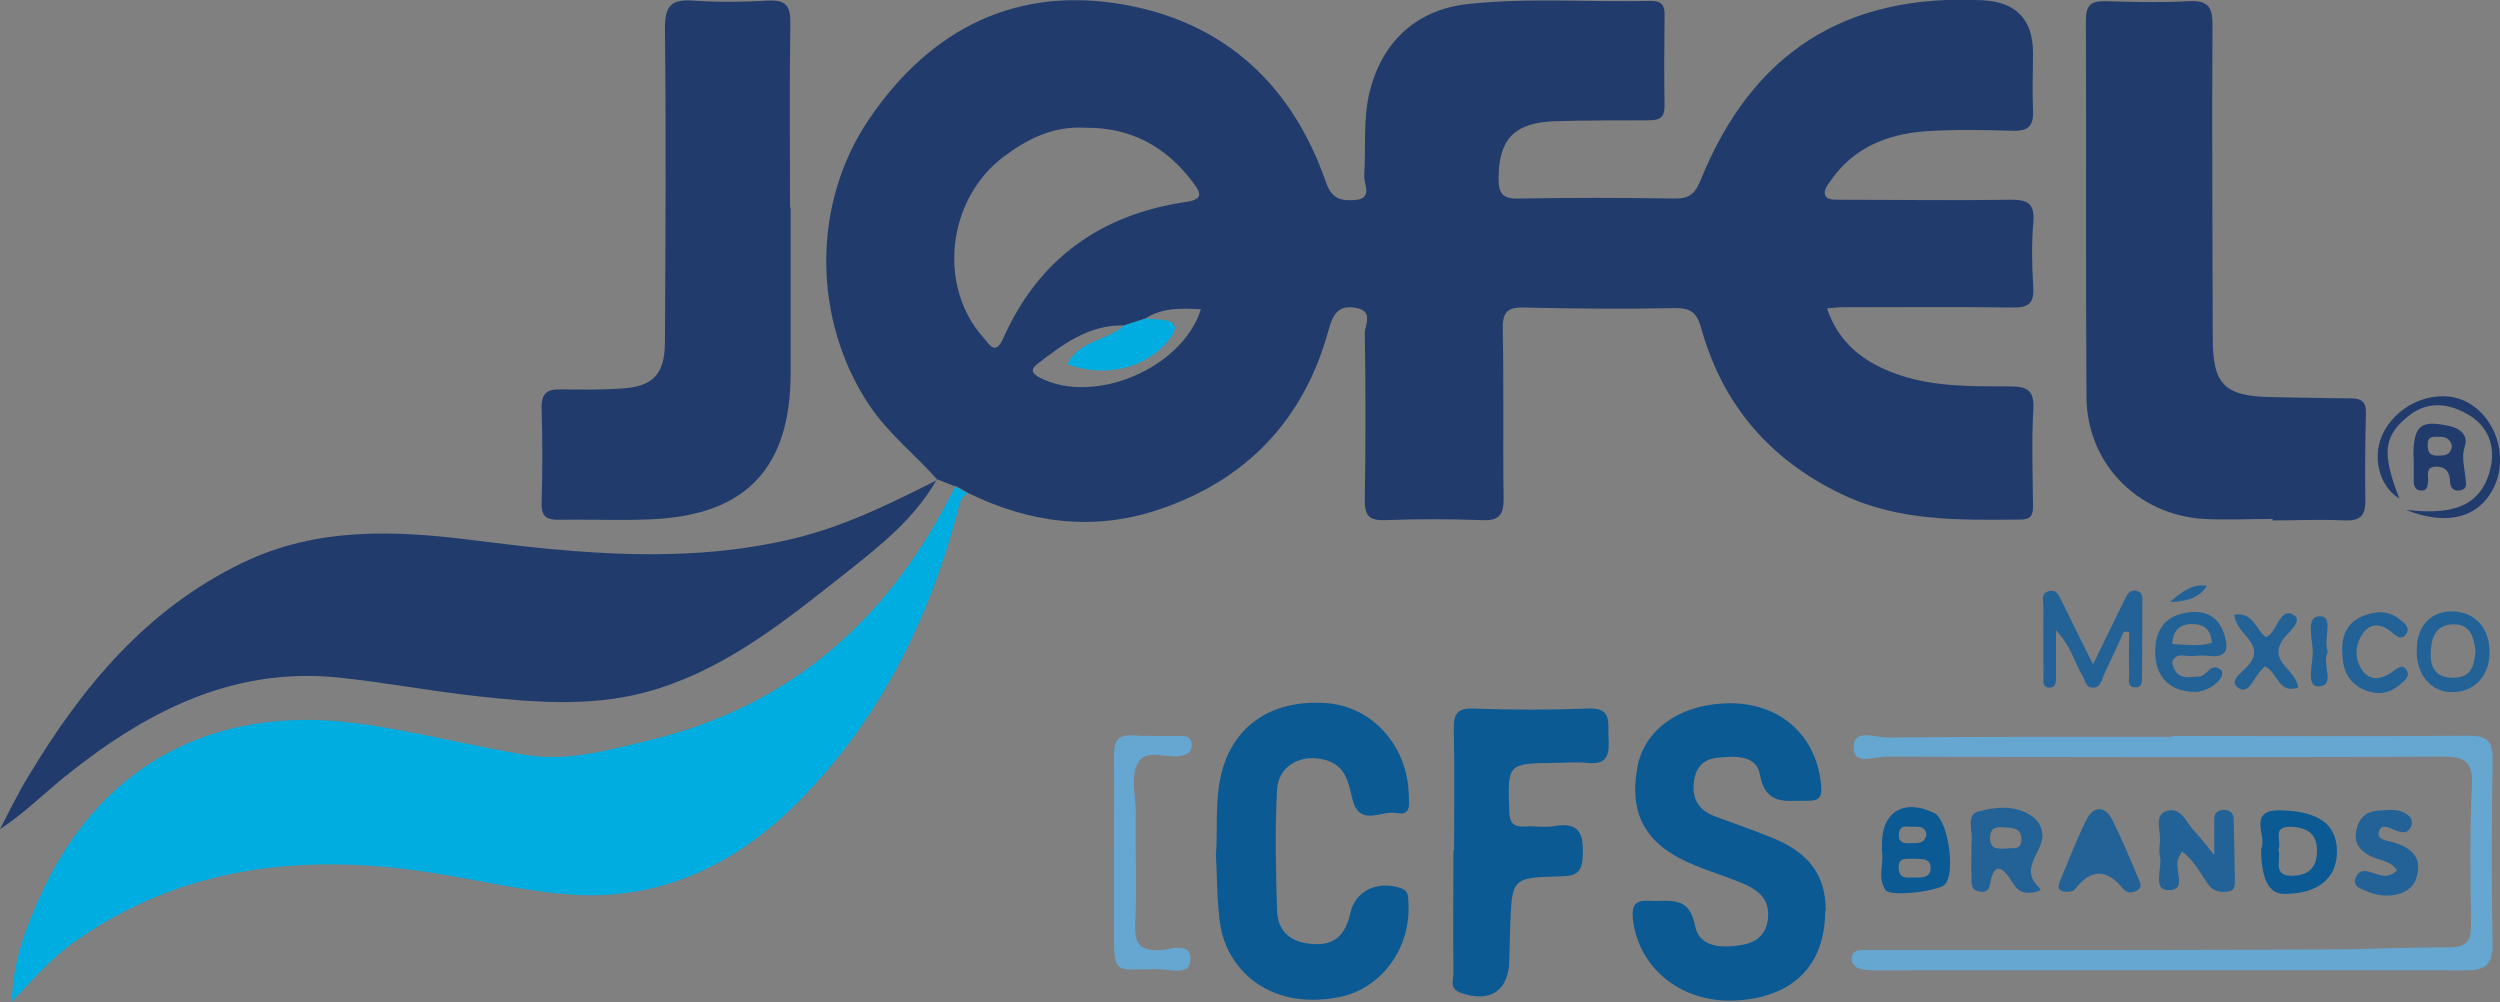
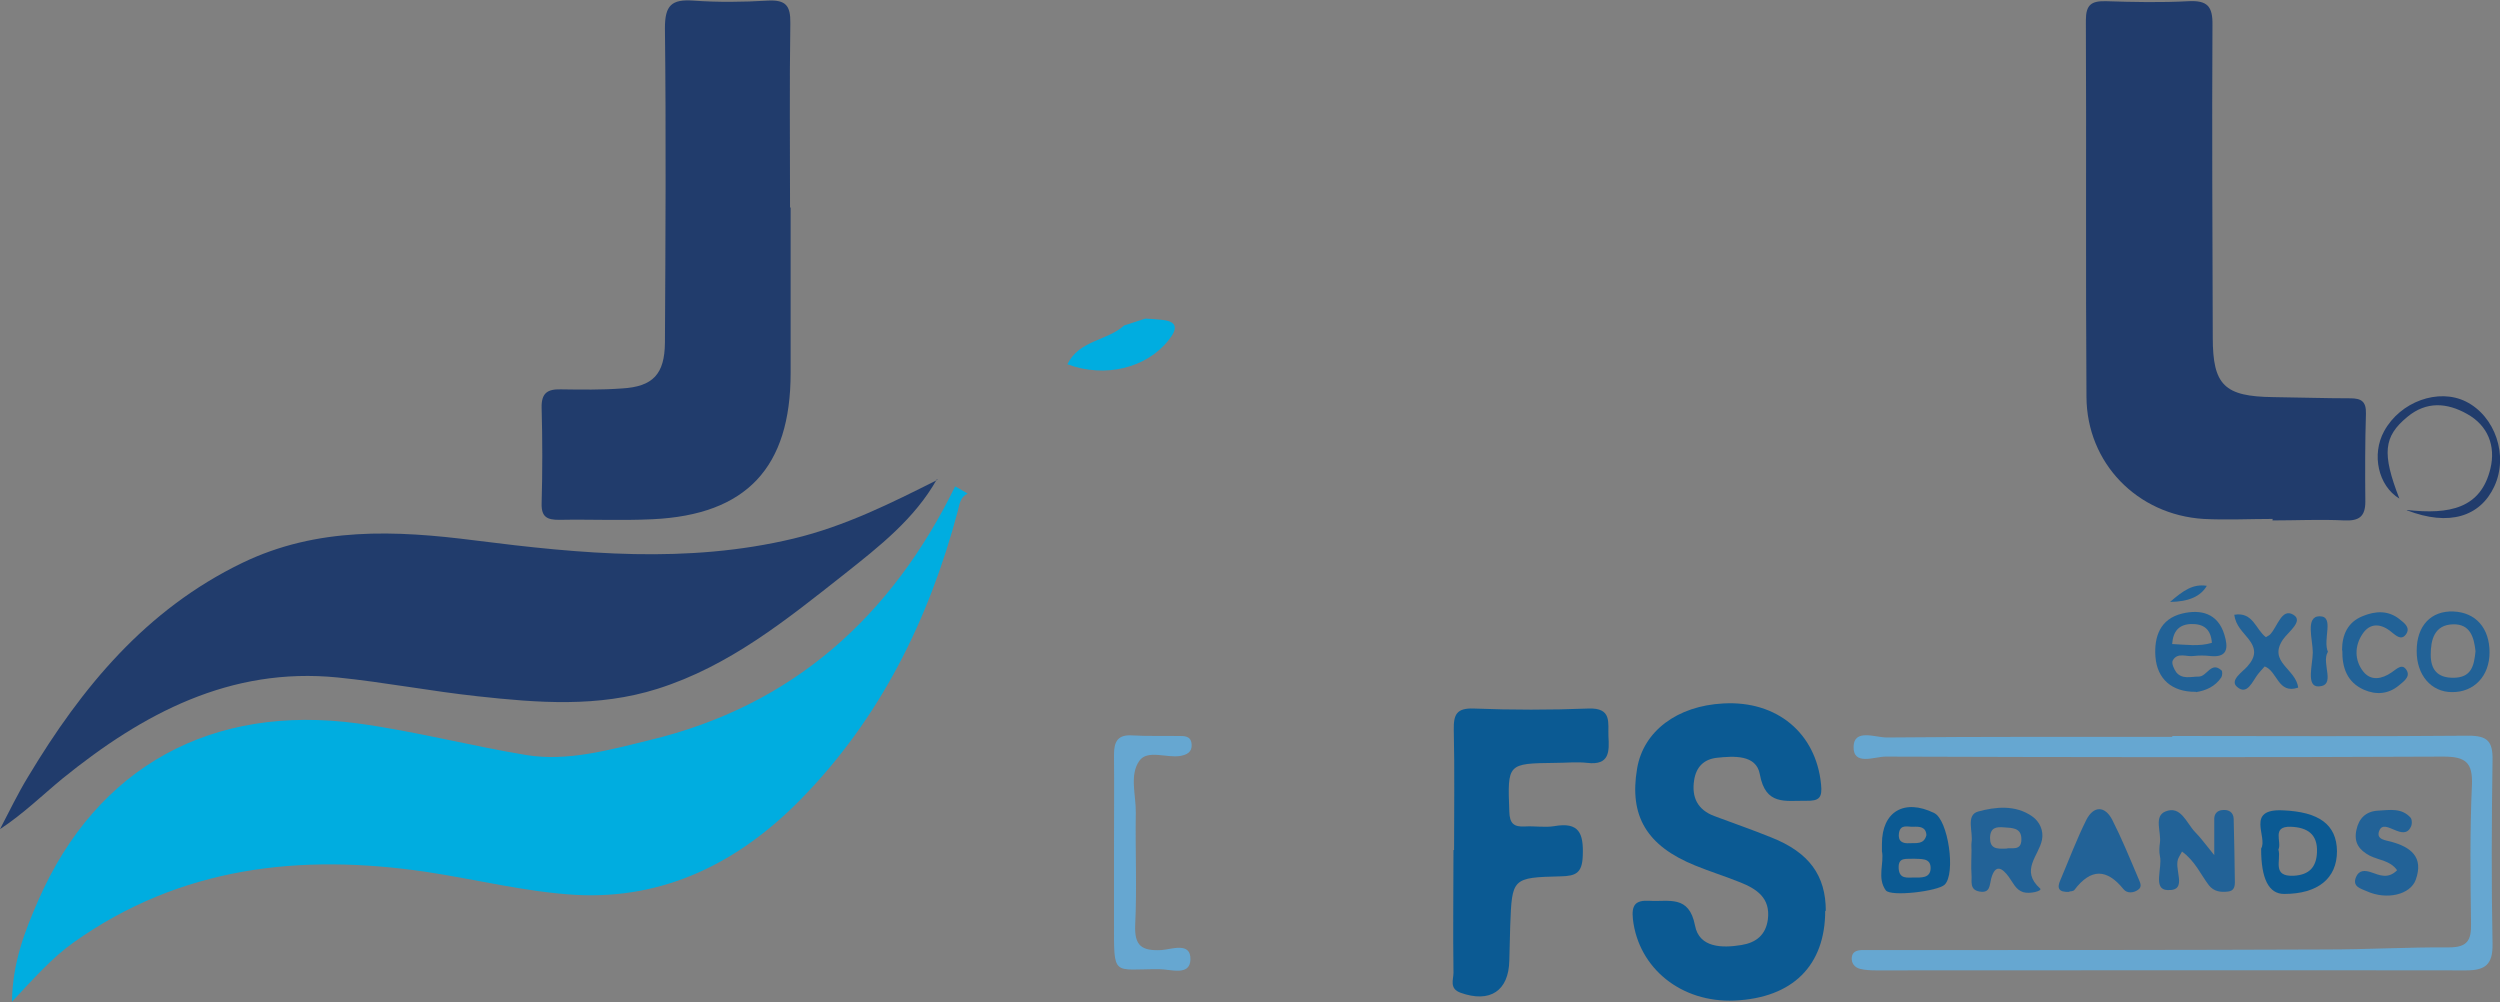
<svg xmlns="http://www.w3.org/2000/svg" id="Layer_1" version="1.1" viewBox="0 0 837.3 335.6">
  <rect x="0" y="0" width="837.3" height="335.6" fill="#808080" stroke="none" />
  <defs>
    <style>
      .st0 {
        fill: #0b5a93;
      }

      .st1 {
        fill: #f6f6f9;
      }

      .st2 {
        fill: #00ade0;
      }

      .st3 {
        fill: #226297;
      }

      .st4 {
        fill: #66a7d1;
      }

      .st5 {
        fill: #213c6c;
      }
    </style>
  </defs>
  <path class="st1" d="M996.1,346.1c0,.1,0,.3-.2.3,0,0-.2,0-.3-.1,0-.1,0-.3.2-.3,0,0,.2,0,.3.1Z" />
  <g>
-     <path class="st5" d="M319.9,162.9c-2-.8-4.1-1.6-6.1-2.4l.2.2c-7.5-8.4-16.4-15.4-22.8-24.9-18.9-28.3-19.7-67.2,0-96.1,20.6-30.2,49.5-44.8,86.1-38,33.4,6.2,55.6,27.2,66.7,59.1,2,5.9,5.1,6.5,9.7,6.2,6.3-.4,3-5.4,3.2-8.2.6-9.2-.4-18.4,1.7-27.6,4-16.8,15.4-27.8,32.6-29.8,20.5-2.3,41.1-.6,61.7-1.1,3.5,0,4.7,1.4,4.6,4.7-.1,10.1-.2,20.3,0,30.4,0,4.1-1.7,4.9-5.4,4.9-10.4,0-20.9,0-31.3.3-13.7.4-18.9,6.2-18.9,19.2,0,4.9,1.3,6.8,6.5,6.7,17.6-.3,35.2-.3,52.8,0,4.8,0,6.6-1.9,8.3-6,17.3-42.9,48.6-62.8,94.7-60.4q16.7.9,16.7,17.7c0,6.3-.3,12.5,0,18.8.3,5.4-1.3,7.4-6.9,7.2-9.8-.3-19.7-.5-29.5.2-12.6,1-23.7,5.5-31.3,16.4-1.1,1.6-3,3.7-1.5,5.6.8,1,3.2.9,4.8.9,18.8,0,37.6.3,56.4,0,5.9-.1,8.7.9,8.1,7.6-.6,7.1-.5,14.3,0,21.5.3,5.5-1.4,7.1-7,7-19.1-.3-38.2-.1-57.2-.1-1.4,0-2.8.2-4.9.4,3,8.7,8.3,14.5,15.9,18.7,14.3,7.7,29.9,7.4,45.3,7.4,6,0,8.3,1.4,7.9,7.9-.6,10.4-.2,20.9-.1,31.3,0,2.8.2,5.3-3.9,5.4-20.6.2-41.2.7-60.4-8.6-23.9-11.5-39.7-29.9-46.8-55.4-1.5-5.3-3.5-6.9-8.9-6.8-16.7.3-33.4.2-50.1-.2-5.8-.2-7.6,1.3-7.5,7.3.4,18.8,0,37.6.3,56.4.1,5.9-1.6,7.8-7.4,7.5-10.7-.4-21.5-.4-32.2,0-5.6.2-7-1.6-6.9-7.1.3-18.5.3-37,0-55.5,0-2.7,3.1-7.4-3-8.5-6.3-1.1-7.8,2.7-9.2,7.7-8.3,30.1-27.7,50.2-57.2,60-21.7,7.2-42.9,4.3-63.3-5.6-1.4-.8-2.8-1.6-4.2-2.4ZM383.6,106.7c-2.4.8-4.8,1.5-7.1,2.3-11.8-.3-20.5,6.3-29.2,13-2.3,1.8-1.6,3.2,1,4.5,18,9.3,47.6-3,53.9-22.9-6.5-.4-12.8-.6-18.5,3ZM363.6,42.8c-11-.7-19.6,3.8-27.6,9.8-18.8,14.3-22,43.2-6.7,60.4,2,2.2,4,6.4,6.7.3,11.9-26.7,32.7-41.5,61.4-45.7,5.5-.8,4.9-2.9,2.3-6.3-9.1-12.3-21.2-18.7-36.1-18.5Z" />
    <path class="st2" d="M319.9,162.9c1.4.8,2.8,1.6,4.2,2.4-2.5,1.2-2.7,3.4-3.3,5.8-9.7,36.5-26.1,69.6-52.7,96.7-20.6,21-45.6,33.6-75.5,31.9-16.7-1-33.3-5.2-49.9-7.7-42.1-6.2-82.2-1.8-118,23.6-7.3,5.2-13.2,11.9-20.7,19.9.2-13.3,4.4-23.8,8.8-33.9,19.7-45.1,58.4-65.9,107.1-59.3,19.1,2.6,37.6,7.5,56.5,10.6,13.6,2.2,27.6-1.7,41.1-5,48-11.5,81.1-41.4,102.5-85.2Z" />
    <path class="st5" d="M313.8,160.5c-7.5,13.3-19.3,22.5-30.9,31.7-19.4,15.3-38.6,30.9-62.7,38.5-19.9,6.3-40.1,4.7-60.2,2.5-15.7-1.7-31.2-4.7-46.9-6.3-36-3.6-65.3,12.1-92.1,33.8-6.8,5.6-13.1,11.8-21,17,3.1-5.9,6-12,9.5-17.7,17.9-29.8,39.4-55.9,71.7-71.5,25.1-12.1,51.3-10.9,77.9-7.5,35.5,4.5,71.1,7.9,106.6-.6,17.2-4.1,32.8-11.9,48.3-19.7,0,0-.2-.2-.2-.2Z" />
    <path class="st5" d="M761.2,173.8c-7.8,0-15.5.4-23.2,0-22.2-1.4-39.1-18.7-39.2-40.9-.3-42,0-84.1-.2-126.1,0-5.3,1.9-6.5,6.7-6.4,9.2.3,18.5.5,27.7,0,6.3-.3,8.1,1.7,8,8-.2,34.9,0,69.8.1,104.7,0,15.9,3.9,19.7,20.2,19.9,8.6.1,17.3.4,25.9.4,3.7,0,5.3,1.1,5.2,5.1-.3,9.8-.3,19.7-.2,29.5,0,5.1-2.2,6.5-7,6.3-8-.4-16.1,0-24.1,0,0,0,0-.1,0-.2Z" />
    <path class="st5" d="M264.8,69.5c0,18.5,0,36.9,0,55.4,0,31.7-14.8,47.5-46.2,49-10.4.5-20.8,0-31.3.2-3.9,0-6-.8-5.9-5.4.3-10.7.3-21.4,0-32.2-.1-4.9,2-6.2,6.4-6.1,6.8.1,13.7.2,20.5-.3,10.4-.6,14.3-4.8,14.4-15.3.2-35.1.4-70.3,0-105.4,0-7.6,2.2-9.7,9.5-9.2,8.3.6,16.7.5,25,0,6-.3,7.6,1.7,7.5,7.6-.3,20.5-.1,41.1-.1,61.7h0Z" />
    <path class="st0" d="M611.3,305c0,18.4-10.9,29.2-30.3,30.1-17.9.8-32.2-10.8-34.1-27.2-.5-4.7.7-6.5,5.6-6.2,6.4.4,13.2-2.1,15.2,8.3,1.4,7.4,9,7.6,15.6,6.5,4.8-.8,8.1-3.3,8.8-8.6.9-7.2-3.8-10.2-9.3-12.4-5-2-10.1-3.6-15-5.6-16.3-6.6-22.2-16.6-19.5-32.5,2.1-12.5,13.4-21,28.9-21.8,18-1,31,10,32.7,27,.5,4.6-.6,5.7-5,5.6-6.9-.1-13.6,1.7-15.5-8.9-1.2-6.6-8.7-6.1-14.4-5.5-4.3.5-6.9,3-7.6,7.5-.9,5.8,1.2,9.9,6.7,12,6.4,2.4,12.8,4.6,19.2,7.2,12.6,5,18.2,12.7,18.2,24.6Z" />
-     <path class="st0" d="M407.3,285.7c.5-8.4-.3-16.7,1.4-25,3.5-17.2,16.8-26.6,35.6-25.2,15.1,1.1,26.9,14,27.5,30.1,0,3,1.3,7.8-4.1,6.7-5-1-12.3,4.8-14.7-4.5-1.4-5.5-2.1-11.2-8.9-13.2-8.1-2.4-16,1.7-16.4,10-.7,13.4-.4,26.8,0,40.2.2,7.5,4.9,11,12.3,11.4,7.4.4,10.7-3.5,12.2-10.2,1.7-7.7,9-11.1,16.8-8.6,2.8.9,2.6,2.7,2.7,4.8,1,15.9-9.6,29.4-23.9,31.9-23.7,4.2-37-10.3-39.1-24.4-1.2-7.9-1-16-1.5-24.1Z" />
    <path class="st4" d="M727.5,246.5c33.1,0,66.2.2,99.3-.1,6.3,0,8.1,1.9,8,8.1-.3,20.6-.4,41.1,0,61.7.1,6.8-2.4,8.8-8.8,8.8-65.9-.1-131.8,0-197.7,0-1.8,0-3.6-.1-5.3-.5-1.9-.5-3-1.9-2.8-3.9.2-1.8,1.6-2.3,3.2-2.4,2.1,0,4.2,0,6.3,0,49.8,0,99.6,0,149.4-.2,13.7,0,27.4-.8,41.1-.7,6.2,0,7.5-2.4,7.4-7.9-.2-15.5-.4-31,.3-46.5.3-7.5-2.1-9.5-9.5-9.5-62.3.3-124.6.2-186.9,0-3.7,0-10.9,3.2-10.7-3.4.2-6,7.3-3,11.1-3,31.9-.3,63.8-.2,95.7-.2Z" />
    <path class="st0" d="M487,284.7c0-13.4.2-26.8-.1-40.2-.1-5.2.9-7.4,6.7-7.2,12.8.5,25.6.5,38.4,0,8-.3,6.5,4.8,6.7,9.3.3,5.1.4,9.8-7.1,8.9-3.5-.4-7.1,0-10.7,0-16.1.2-16,.2-15.4,16.3.1,4,1.5,5.2,5.2,5,3.3-.2,6.6.4,9.8-.1,8.4-1.5,9.9,2.4,9.6,9.9-.2,5.8-2.3,6.8-7.4,6.9-16.3.4-16.3.6-16.9,16.6-.1,3.9-.2,7.7-.3,11.6-.2,10.2-6.5,14.3-16.3,10.8-3.9-1.4-2.4-4.4-2.4-6.7-.2-13.7,0-27.4,0-41.1Z" />
    <path class="st4" d="M373.1,284.9c0-10.7.1-21.5,0-32.2,0-4.5,1.4-6.7,6.1-6.4,5.1.3,10.1.1,15.2.2,2.1,0,4.5-.2,4.7,2.8.2,2.6-1.6,3.5-3.9,3.9-4.6.7-10.9-2.2-13.6,1.6-3.4,4.8-1.1,11.5-1.2,17.4-.2,12.5.4,25.1-.2,37.6-.3,7,2.2,8.7,8.7,8.4,3.4-.2,10-2.9,9.8,3.2-.2,5.6-6.6,3.2-10.4,3.2-15.7-.1-15.2,2.9-15.2-15.5,0-8,0-16.1,0-24.1Z" />
-     <path class="st3" d="M711.3,211.6c-2.2,4.8-4.4,9.7-6.7,14.5-.8,1.8-1.1,4.4-3.9,4.2-2.2-.1-2.3-2.4-3.2-3.9-2.7-4.4-3.7-9.8-8.9-15.3,0,6.5,0,11.1,0,15.7,0,1.5,0,3.3-1.9,3.5-2.8.2-2.3-2.2-2.3-3.8,0-7.7-.1-15.5,0-23.2,0-1.9-1.1-4.5,1.8-5.3,2.7-.7,3.4,1.6,4.4,3.5,3.2,6.6,6.5,13.2,10.4,21,3.8-7.8,7.1-14.6,10.4-21.3.9-1.9,1.9-4.1,4.5-3.2,2.1.7,1.6,2.9,1.6,4.7,0,7.7,0,15.5-.1,23.2,0,1.7.3,4.2-2,4.3-3.3.1-2.2-2.9-2.3-4.7-.2-4.6,0-9.3,0-13.9-.5,0-1.1,0-1.6,0Z" />
    <path class="st3" d="M660.3,284.9c0-.9-.1-1.8,0-2.7.6-3.6-2-9.2,2.2-10.4,5.8-1.6,12.5-2.3,18.1,1.6,2.6,1.8,3.9,4.9,3.3,7.9-1.1,5.4-7.4,10.2-.6,16.3.8.8-3.5,1.9-5.7,1.2-2.5-.8-3.4-3.2-4.8-5.1-2.2-3-4.5-4.5-5.9.5-.6,2.3-.3,5-3.9,4.4-3.5-.6-2.5-3.5-2.7-5.7-.2-2.7,0-5.4,0-8ZM672,284.2c1.4-.5,5.1,1.1,5-3.2,0-3.8-3.1-3.7-5.8-3.9-2.6-.2-4.6,0-4.7,3.5,0,3.5,1.9,3.8,5.5,3.6Z" />
    <path class="st3" d="M730.8,285.2c-.7,1.3-.8,1.5-1,1.8-2.3,3.6,3.5,11.5-3.9,11.1-5-.2-1.6-7.4-2.5-11.4-.3-1.4-.2-3,0-4.4.5-3.6-2.1-8.9,1.8-10.5,5.2-2.2,7.1,3.9,10,6.9,1.8,1.8,3.3,3.9,6.4,7.7,0-5.4,0-8.8,0-12.2,0-1.7,1.1-2.8,2.8-2.9,2-.2,3.6.7,3.7,2.9.2,7.1.3,14.2.4,21.3,0,1.6-.4,2.9-2.3,3.1-2.5.3-4.7,0-6.4-2.1-2.8-3.7-4.6-8.1-9-11.3Z" />
    <path class="st0" d="M630.3,285.1c0-1.3,0-1.9,0-2.5,0-10.8,7.5-15.2,17.5-10.3,4.7,2.3,7.3,20.3,3.5,24-2.3,2.2-18,4.1-19.7,1.9-3-4.1-.5-9.2-1.3-13.1ZM640.8,287.6c-2.3.2-5.1-.7-4.9,3.2.2,3.7,2.9,3.1,5.1,3.1,2.3,0,5.4.3,5.6-2.9.2-3.9-3.4-3.2-5.8-3.4ZM645.2,279.8c-.1-2.9-2.3-3-4.4-2.9-1.8.1-4.3-1-4.8,2.1-.4,2.8,1.2,3.6,3.6,3.4,2.2-.1,4.8.5,5.6-2.7Z" />
    <path class="st0" d="M757.3,284.2c2.3-3.8-5.4-13.4,7.3-12.8,11.9.5,18,4.6,18.1,13.7,0,9.1-6.4,14.3-17.7,14.3q-7.7,0-7.7-15.1ZM763.1,284.6c1,3.4-2.4,9.1,5.2,8.7,5.1-.3,7.5-2.9,7.7-7.8.3-6.2-3.3-8.4-8.8-8.6-6.5-.2-2.9,5-4.1,7.6Z" />
    <path class="st3" d="M802.8,291.4c-2.3-3.2-6.1-3.3-9.1-4.8-3.6-1.9-5.4-4.4-4.5-8.6.8-3.9,3.2-6.3,7.3-6.5,3.8-.2,7.8-1,10.8,2.3.6.6.6,2.4.1,3.2-1.2,2.5-3.4,1.8-5.3,1-1.9-.7-4.4-2.3-5.3.4-1,2.8,2.2,3,4,3.5,6.6,1.8,11,5.1,8.3,12.7-1.8,5.1-9.8,6.9-16.4,3.9-2-.9-5-1.5-3.6-4.8,1-2.3,2.9-2.3,5.2-1.5,2.6.9,5.5,2.3,8.5-.7Z" />
    <path class="st3" d="M693.1,298.7c-3.7.2-4.2-1.3-3.1-3.8,2.9-6.8,5.5-13.8,8.8-20.4,2.4-4.6,6.1-4.7,8.6,0,3.2,6.3,5.9,12.9,8.7,19.5.5,1.3,1.6,2.9,0,4-1.5,1.1-3.7,1.3-4.9-.2-5.6-6.9-10.9-7-16.4.2-.4.6-1.6.5-1.8.6Z" />
    <path class="st5" d="M806.1,170.8c14.3,1.6,24.8-.5,28-13.9,1.8-7.5-.8-14.4-7.9-18.3-6.6-3.7-13.5-4.3-19.9,1-8,6.6-8.6,12.2-2.7,27.4-7.1-4.3-9.4-14.8-5.1-22.6,5.4-9.9,18.2-14.5,27.4-9.9,9.8,4.9,14.3,18.1,9.5,28.4-4.7,10.1-15.1,13.5-29.3,8Z" />
    <path class="st3" d="M735.4,231.7c-7.9.1-12.9-4.2-13.5-11.7-.5-6.8,1.6-12.7,8.9-14.5,6.2-1.5,12-.2,14.2,7.1,1.3,4.3,1.2,7.8-4.9,7.1-1.8-.2-3.6-.2-5.3,0-2.4.4-5.5-1.4-7.1,1.5-.5.9.4,2.9,1.2,4,2,2.4,4.9,1.4,7.5,1.4,2.8,0,4.1-5.2,7.6-2.1.4.3.3,1.7,0,2.3-2.1,3.2-5.3,4.5-8.5,5ZM740.8,215.3c-.3-4.6-2.8-6.4-6.9-6.3-4.1.1-6.1,2.4-6.4,6.7,4.7.2,9,.9,13.3-.4Z" />
    <path class="st3" d="M809.4,217.9c0-8.3,4.8-13.4,12.3-13.1,7.5.3,12.1,5.6,12.1,13.7,0,7.9-5.2,13.4-12.6,13.3-7,0-11.9-5.8-11.8-13.9ZM829.1,218.1c-.5-4.7-1.8-9.2-7.6-9-6.2.2-7.4,5.2-7.4,10.2,0,4.8,2.1,7.7,7.5,7.7,6.3,0,7-4.2,7.5-8.9Z" />
    <path class="st3" d="M769.7,230.3c-6.8,2.3-6.9-5.5-11.2-7.1-.7.8-1.5,1.6-2.2,2.5-1.9,2.4-3.6,7.3-7,4.4-2.7-2.2,1.7-5,3.4-6.9,2.9-3.3,3-5.9.3-9.3-1.8-2.3-4.2-4.3-4.7-8,6.3-1.1,7.2,5,10.6,7.5.4-.3,1-.5,1.4-.9,2.5-2.6,3.9-9,7.8-6.6,3.5,2.1-1.7,5.7-3.5,8.3-5.1,7.6,4.4,9.8,5.1,16.1Z" />
    <path class="st3" d="M784.4,217.8c0-5.2,1.9-9.4,6.8-11.4,4.3-1.8,8.7-2.1,12.6,1.1,1.5,1.2,3.7,2.8,1.9,5.1-1.5,1.9-3.2.3-4.6-.8-3.5-3-7.3-3.4-9.9.6-2.6,3.9-2.7,8.7.3,12.5,2.6,3.3,6.3,2.5,9.5.3,1.7-1.1,3.6-3.3,5.1-.6,1.2,2.2-1.2,3.7-2.7,5-3.5,2.9-7.6,3.2-11.7,1.4-5.6-2.5-7.3-7.4-7.2-13.1Z" />
-     <path class="st5" d="M808.3,153c0-10.5,2.3-12.5,12.1-10.3,3.7.8,6.3,3.2,5.1,6.8-1.2,3.7-.1,6.9.2,10.3.1,1.6,1,3.8-1.5,4.4-2,.5-3.6-.5-3.6-2.7-.1-3.1-1.2-5.2-4.6-5.2-4,0-2.5,3.2-2.8,5.2-.2,1.6-.5,3-2.5,2.8-1.8-.2-2.3-1.6-2.3-3.2,0-2.7,0-5.3,0-8ZM821.2,149.6c-.3-2.4-1.9-3.4-4.3-3.3-1.7,0-3.7-.4-3.8,2.3-.1,2.4.4,4.1,3.3,4,2.2,0,4.2,0,4.8-3Z" />
-     <path class="st3" d="M779.6,218.4c-2.2,3.8,2.9,11.2-3,11.5-4.4.2-2-7.4-2-11.4,0-4.3-2.6-12.1,2.3-12.1,5.1,0,.9,7.8,2.8,12Z" />
+     <path class="st3" d="M779.6,218.4c-2.2,3.8,2.9,11.2-3,11.5-4.4.2-2-7.4-2-11.4,0-4.3-2.6-12.1,2.3-12.1,5.1,0,.9,7.8,2.8,12" />
    <path class="st3" d="M726.8,201.6c4.5-3.9,7.7-6.1,12.3-5.4q-3,5.3-12.3,5.4Z" />
    <path class="st2" d="M383.6,106.7c1.8.1,3.5.2,5.3.4,5.8.5,5.4,3.2,2.5,6.8-7.4,9.4-21.3,12.8-33.9,8.1,3.9-8.1,13.3-7.8,19-13,2.4-.8,4.8-1.5,7.1-2.3Z" />
  </g>
</svg>